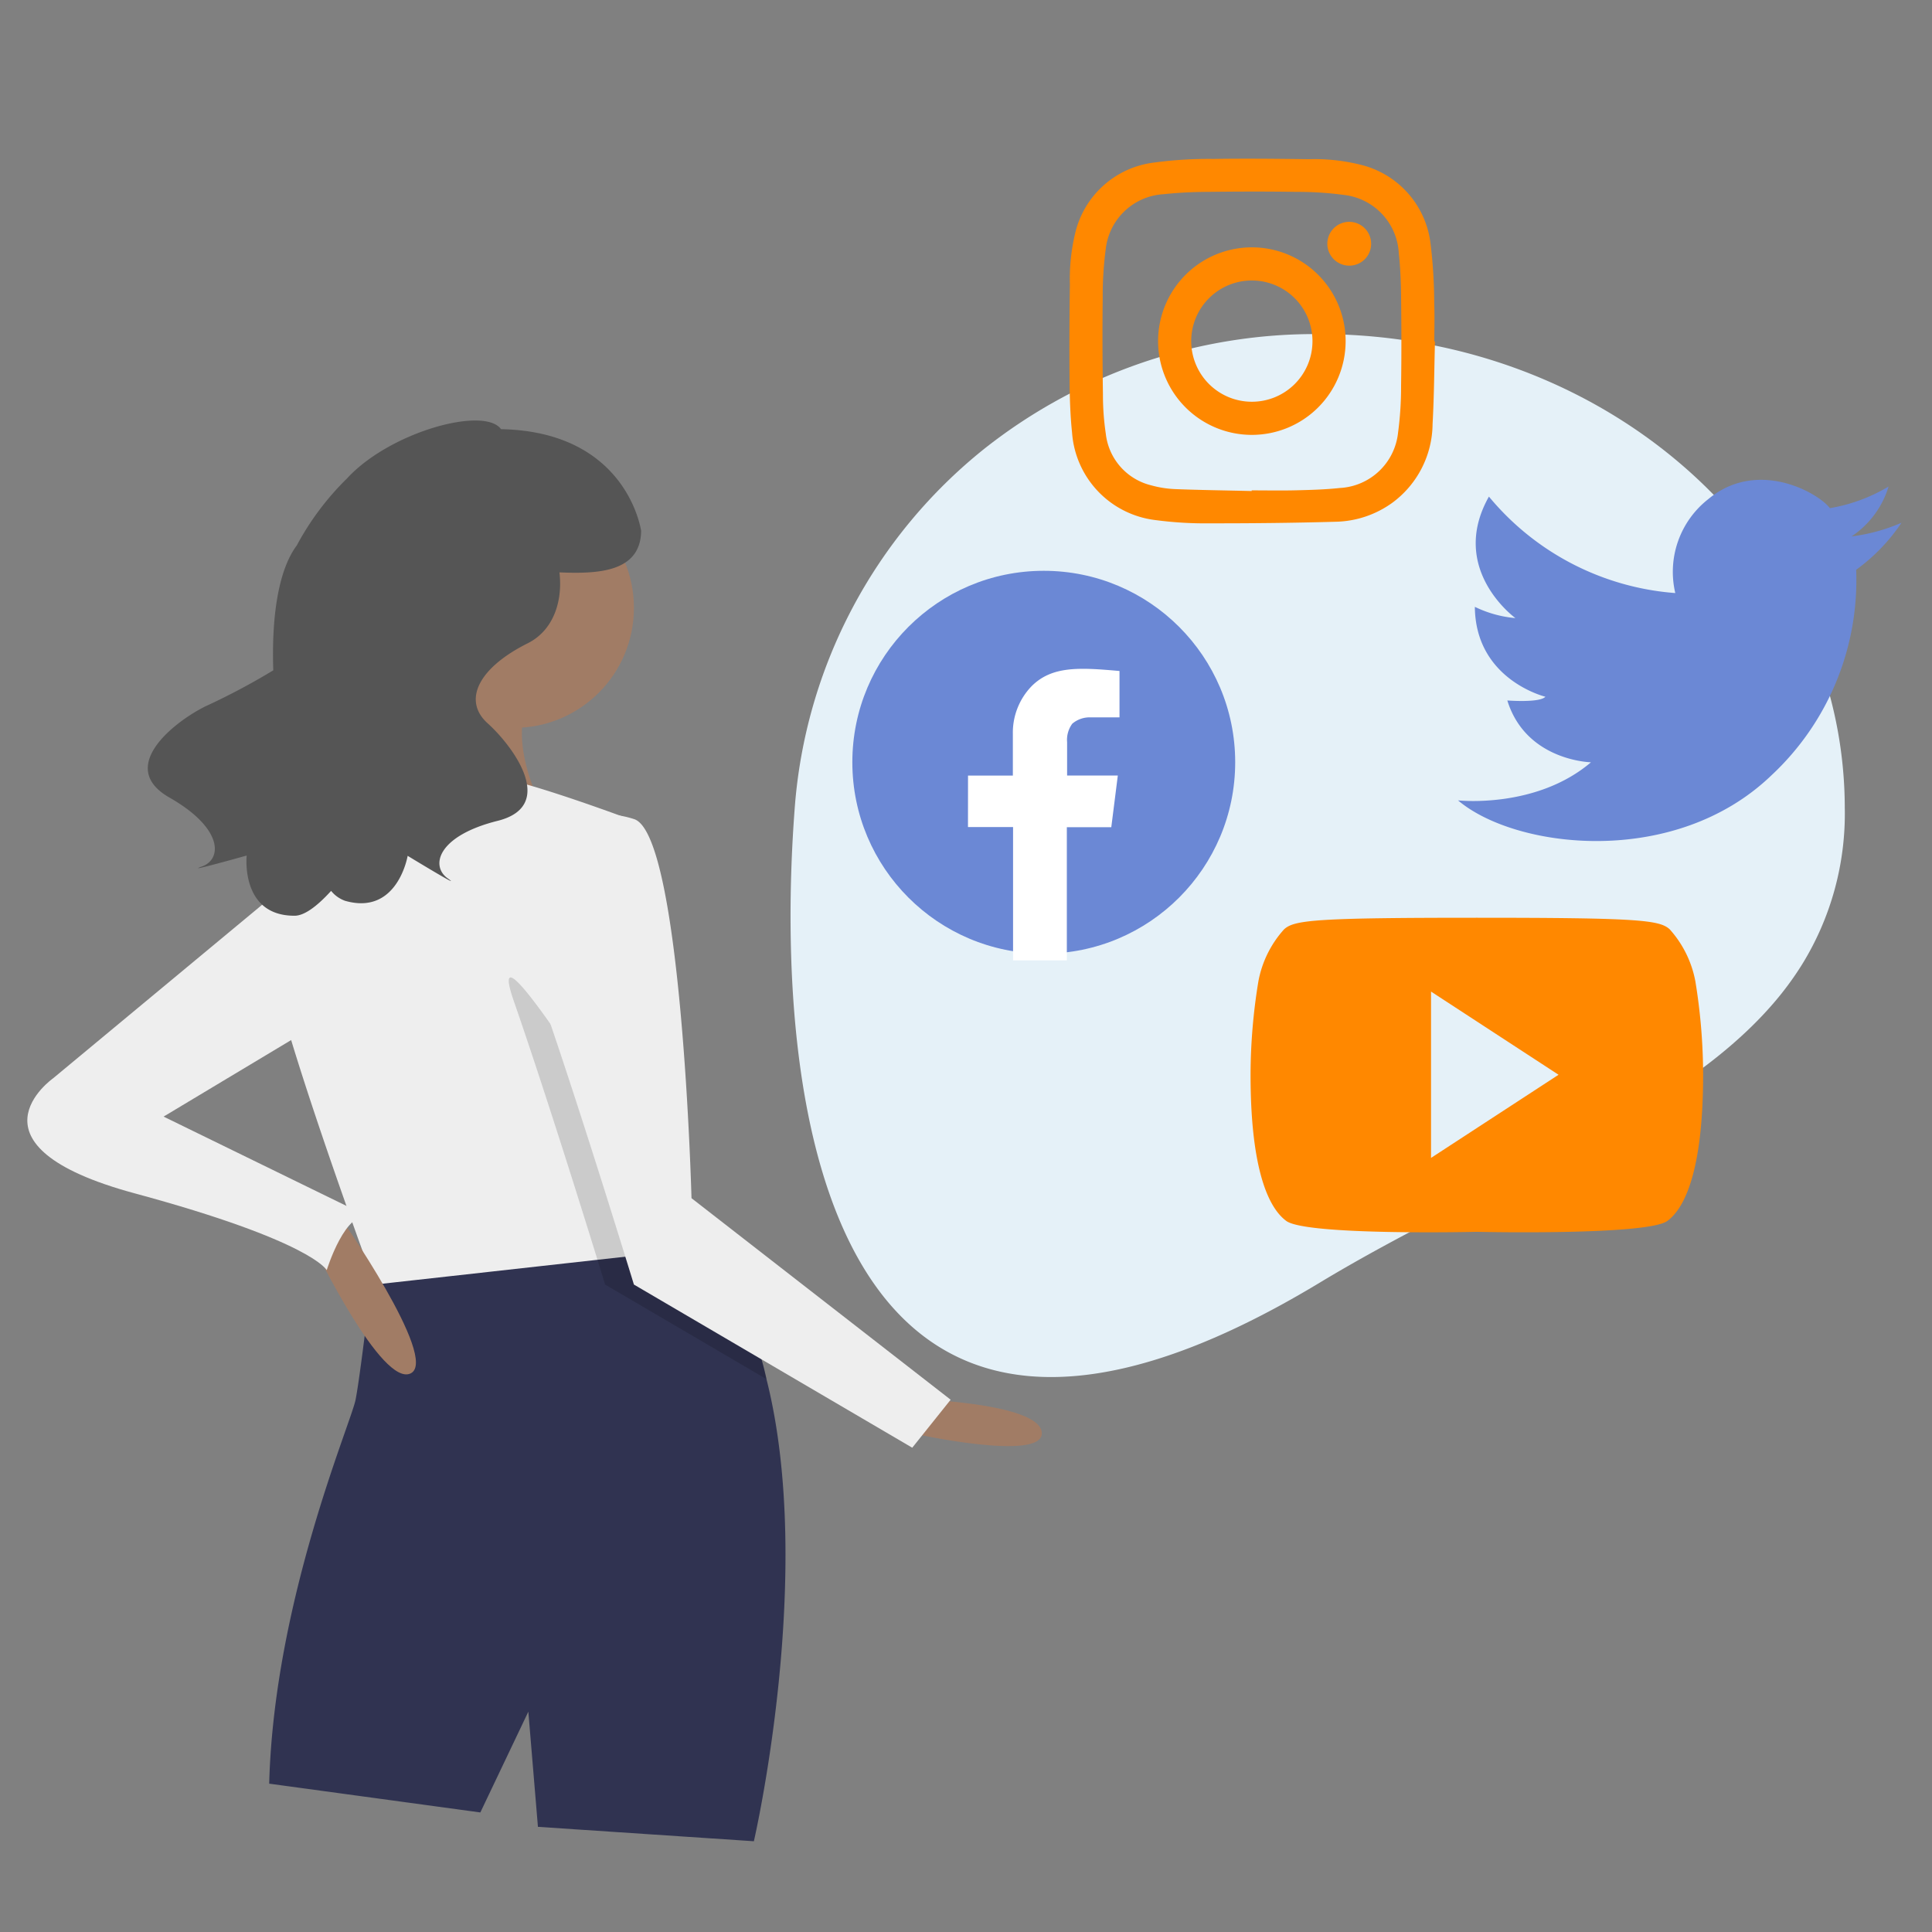
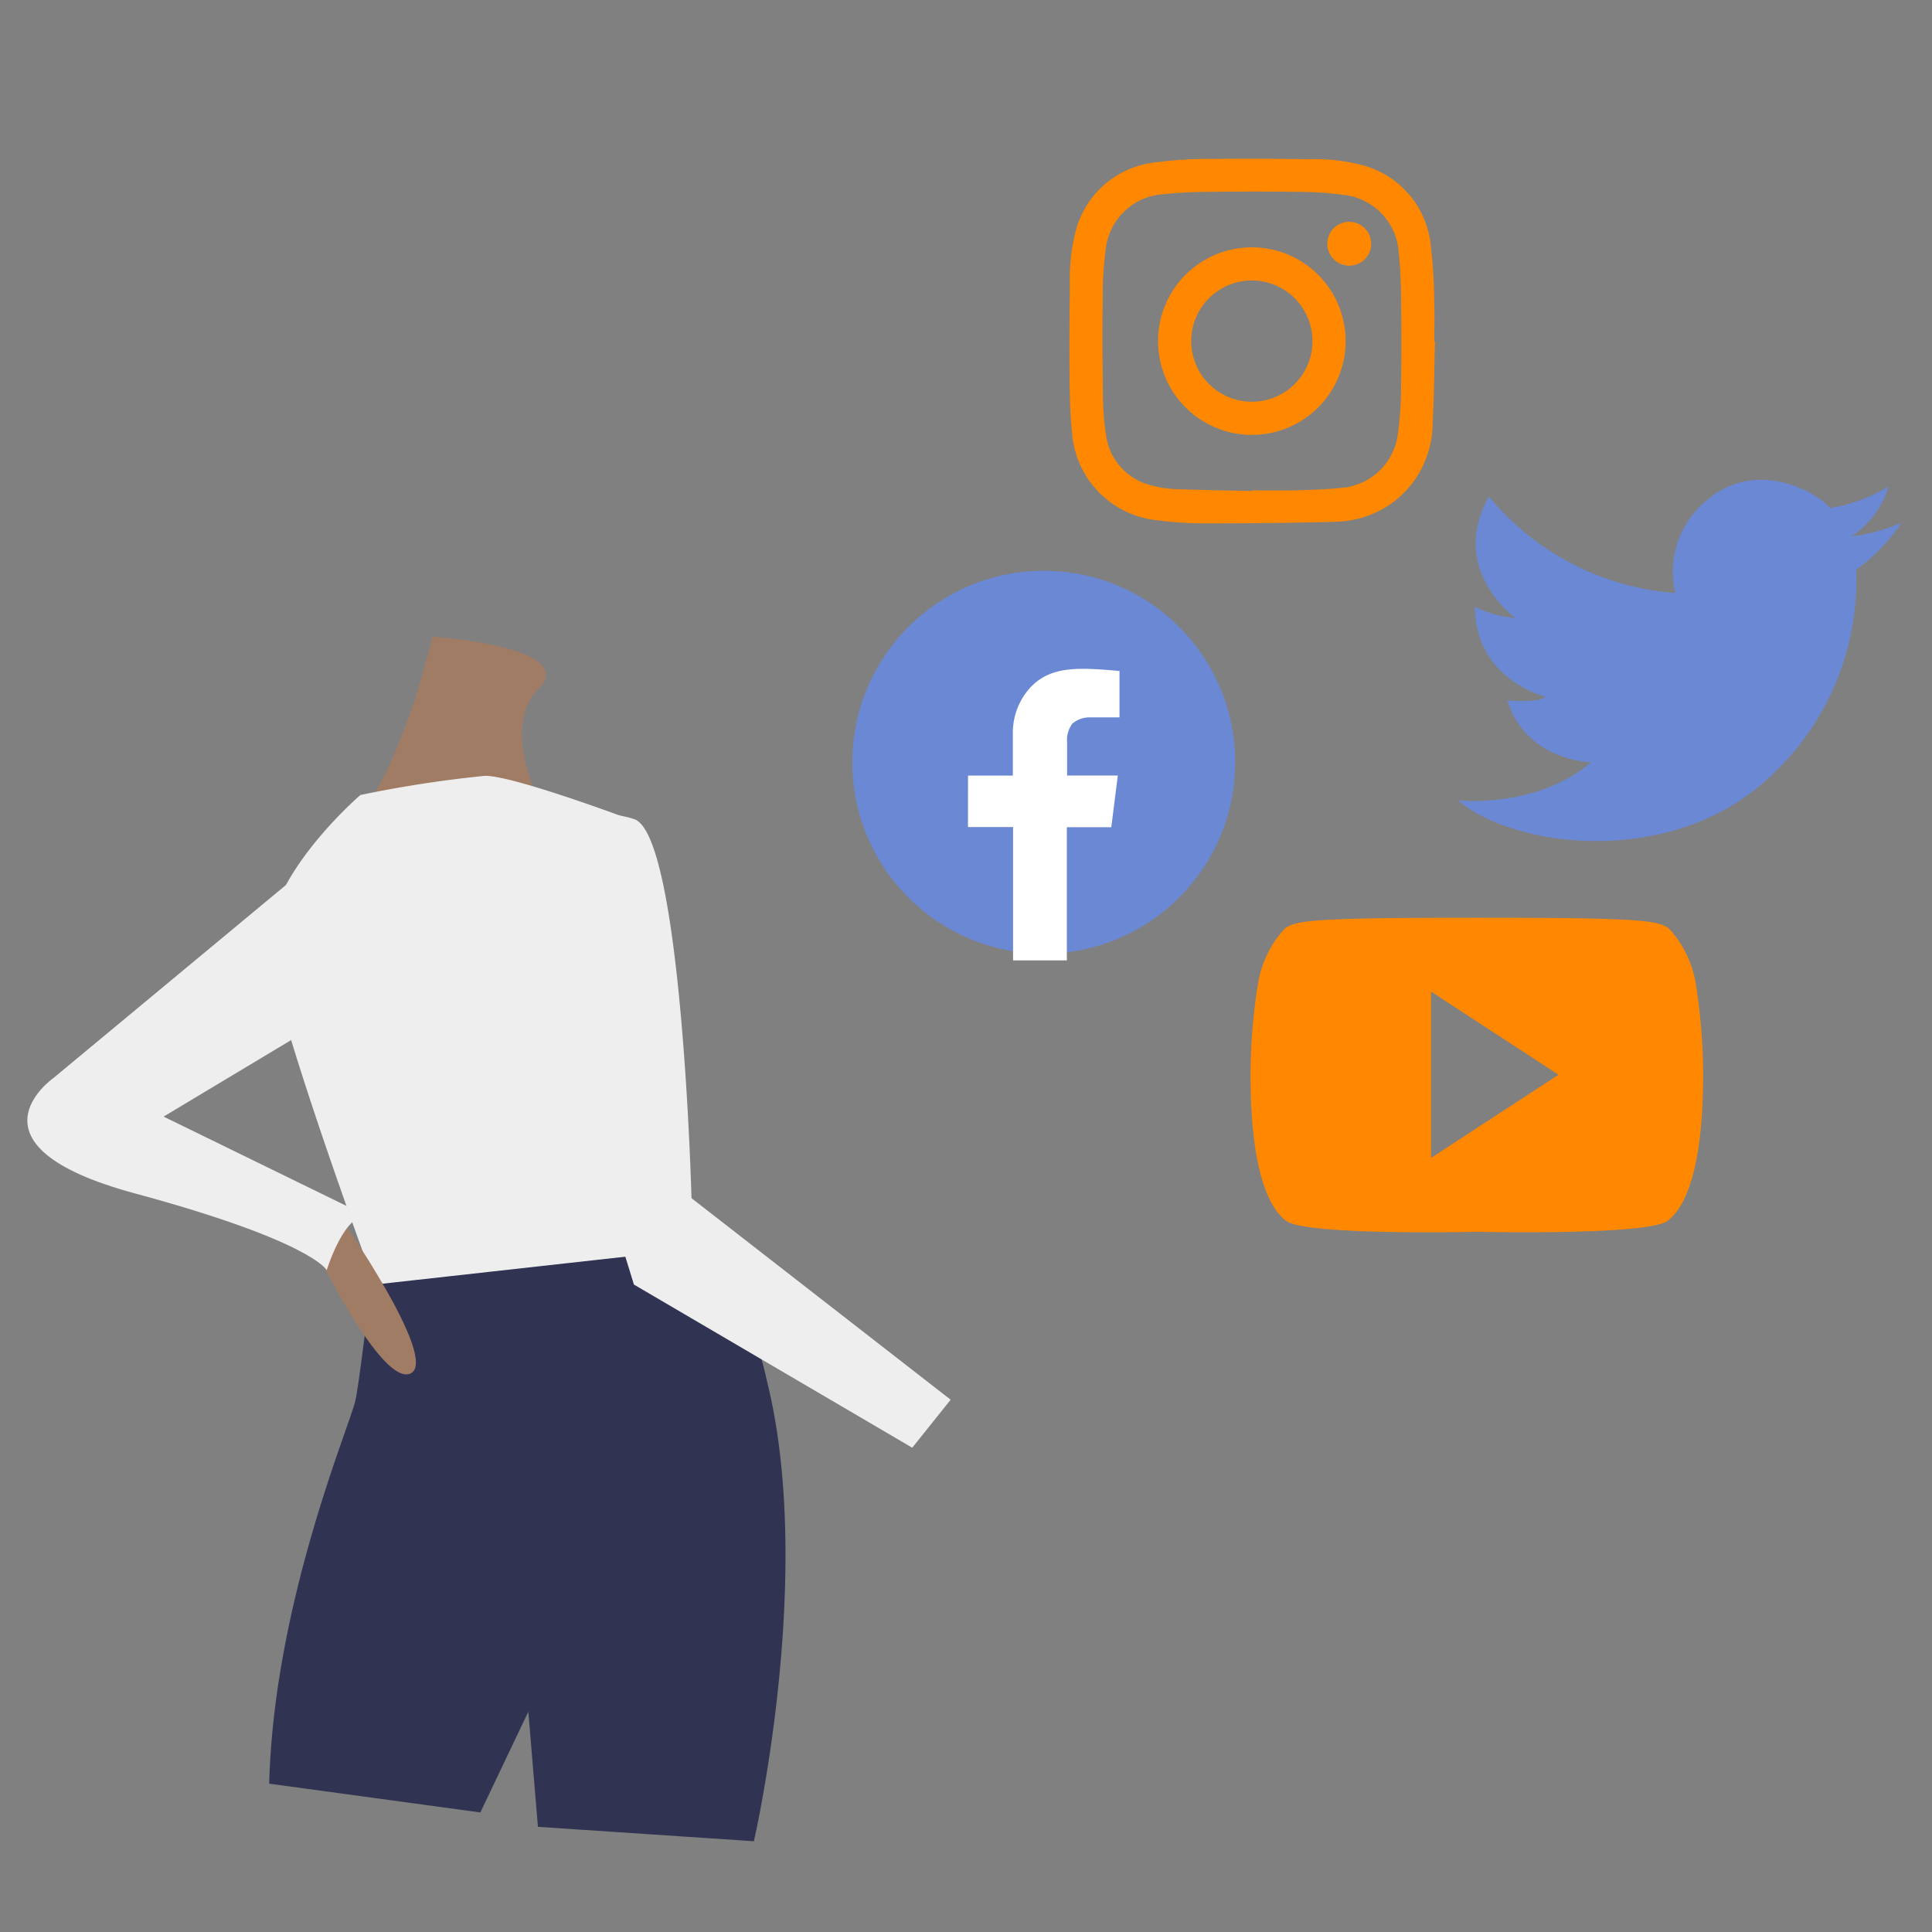
<svg xmlns="http://www.w3.org/2000/svg" id="a1f0d8fa-6ca9-4b85-8583-5cf3a89204f0" data-name="Ebene 1" viewBox="0 0 150 150">
  <rect x="0" y="0" width="150" height="150" fill="#808080" stroke="none" />
  <defs>
    <style>.be458781-fee8-414f-8bda-6a6f21ce1d90{fill:#e5f1f8;}.a8c76940-8aae-47ac-b776-b9745dcbf13a{fill:#a17c65;}.b4ab58a7-ef86-491c-aa36-370285c4b831{fill:#303351;}.f07aeac1-c73d-458f-a5c2-3f2c8bcb85f1{fill:#eee;}.a620b2ff-8934-49e0-95cf-b4799c8d2e40{opacity:0.15;isolation:isolate;}.a8e8c621-3329-4b7a-8ae4-873fd1ad48f9{fill:#555;}.a1c57c46-ff2f-479f-bc14-a73cacbba280{fill:#6b88d5;}.a19653dd-84d1-489b-ac04-03c03cd9a3cf{fill:#f80;}.aa11ae88-5b8d-40fe-a353-4871d087590c{fill:#fff;}</style>
  </defs>
  <title>strato-illu</title>
-   <path class="be458781-fee8-414f-8bda-6a6f21ce1d90" d="M143.229,62.764a22.293,22.293,0,0,1-3.315,12.113,24.213,24.213,0,0,1-2.356,3.167c-7.731,8.851-22.1,13.7-35.094,21.541C64.12,122.746,59.966,85.633,61.7,62.764A39.487,39.487,0,0,1,76.475,34.8a41.306,41.306,0,0,1,25.989-8.86c17.361,0,32.186,9.8,38.064,23.613a33.674,33.674,0,0,1,2.7,13.21Z" />
-   <path class="a8c76940-8aae-47ac-b776-b9745dcbf13a" d="M71.945,108.675s8.942.373,8.942,2.608-10.06,0-10.06,0Z" />
  <path class="b4ab58a7-ef86-491c-aa36-370285c4b831" d="M58.531,142.954l-16.766-1.118-.745-8.942-3.726,7.824L20.9,138.483c.373-14.159,6.335-27.945,6.707-29.808s1.263-9.561,1.263-9.561C30.5,95.66,39.03,95.336,45.718,95.649c2.772.127,5.231.365,6.748.537,1,.112,1.594.194,1.594.194a23.339,23.339,0,0,1,5.451,10.7C63.327,122.178,58.531,142.954,58.531,142.954Z" />
-   <circle class="a8c76940-8aae-47ac-b776-b9745dcbf13a" cx="39.902" cy="47.197" r="9.315" />
  <path class="a8c76940-8aae-47ac-b776-b9745dcbf13a" d="M33.568,49.433s-2.608,11.55-6.707,14.9,16.022,0,16.022,0-4.472-7.451-1.118-10.8S33.568,49.433,33.568,49.433Z" />
  <path class="f07aeac1-c73d-458f-a5c2-3f2c8bcb85f1" d="M52.57,97.125l-6.181.685L29.1,99.733s-.082-.22-.228-.619c-1.255-3.424-7.3-20.086-7.97-25.09-.745-5.589,7.08-12.3,7.08-12.3a91.61,91.61,0,0,1,9.687-1.49c2.236,0,11.178,3.353,11.178,3.353l3.335,30,.287,2.6Z" />
-   <path class="a620b2ff-8934-49e0-95cf-b4799c8d2e40" d="M59.511,107.077l-12.53-7.344-.592-1.923-.671-2.161c-1.446-4.642-3.871-12.3-5.816-17.9-2.981-8.57,11.55,15.276,11.55,15.276l.727.563.287,2.6c1,.112,1.594.194,1.594.194A23.339,23.339,0,0,1,59.511,107.077Z" />
  <path class="f07aeac1-c73d-458f-a5c2-3f2c8bcb85f1" d="M42.883,64.336s-3.726,4.844-.746,13.414,7.08,21.983,7.08,21.983L70.827,112.4l2.981-3.726L53.688,93.026s-.745-28.317-4.471-29.435A7.639,7.639,0,0,0,42.883,64.336Z" />
  <path class="a8c76940-8aae-47ac-b776-b9745dcbf13a" d="M24.439,96.938s5.216,10.806,7.452,9.688S26.3,94.33,26.3,94.33Z" />
  <path class="f07aeac1-c73d-458f-a5c2-3f2c8bcb85f1" d="M23.88,67.317,4.133,83.711s-7.452,5.217,6.334,8.943,14.9,5.961,14.9,5.961,1.49-4.844,3.353-4.1L12.7,86.692l13.041-7.824Z" />
-   <path class="a8e8c621-3329-4b7a-8ae4-873fd1ad48f9" d="M15.944,54.843a52.8,52.8,0,0,0,5.274-2.8c-.137-4.06.363-7.745,1.827-9.7a21.453,21.453,0,0,1,3.9-5.2C30.26,33.532,37.6,31.516,38.9,33.32c9.841.194,10.878,7.909,10.878,7.909-.052,3.226-3.405,3.329-6.343,3.211.263,2.2-.438,4.492-2.468,5.507-3.882,1.941-5.047,4.464-3.106,6.211s5.435,6.406.777,7.571-5.241,3.494-3.883,4.464-3.105-1.747-3.105-1.747-.777,4.659-4.853,3.494a2.453,2.453,0,0,1-1.09-.772c-1.1,1.21-2.083,1.925-2.823,1.929-4.239.023-3.731-4.673-3.731-4.673s-5.032,1.413-3.462.845,1.638-2.968-2.534-5.346S13.6,56,15.944,54.843Z" />
  <path class="a1c57c46-ff2f-479f-bc14-a73cacbba280" d="M115.6,38.556a20.811,20.811,0,0,0,14.469,7.489,7.17,7.17,0,0,1,2.57-7.3c3.814-3.169,8.53-.485,9.433.708a13.118,13.118,0,0,0,4.557-1.679,7.155,7.155,0,0,1-2.875,3.874,14.133,14.133,0,0,0,3.878-1.062,14.443,14.443,0,0,1-3.52,3.651A20.715,20.715,0,0,1,137.53,60.2c-7.514,7.224-19.872,5.719-24.33,1.941,0,0,6.055.676,10.322-2.957,0,0-5.039-.1-6.494-4.8,0,0,2.521.2,2.957-.29,0,0-5.429-1.307-5.478-6.979a9.024,9.024,0,0,0,3.151.874s-5.237-3.781-2.061-9.429" />
  <path class="a19653dd-84d1-489b-ac04-03c03cd9a3cf" d="M111.105,89.9V76.985l9.9,6.459ZM131.63,76.2a8.33,8.33,0,0,0-1.992-4.046c-.784-.725-2.417-.9-14.975-.9s-14.184.178-14.969.9A8.27,8.27,0,0,0,97.7,76.2a44.9,44.9,0,0,0-.607,7.243c0,6.822,1.207,10.2,2.776,11.352s14.791.844,14.791.844,13.225.3,14.791-.844,2.779-4.53,2.779-11.352a45.239,45.239,0,0,0-.6-7.243" />
  <circle class="a1c57c46-ff2f-479f-bc14-a73cacbba280" cx="81.038" cy="59.179" r="14.862" />
  <path class="aa11ae88-5b8d-40fe-a353-4871d087590c" d="M75.157,60.216h3.481V56.987a5.19,5.19,0,0,1,1.455-3.711c1.6-1.6,3.756-1.448,6.825-1.181v3.6H84.65a2.082,2.082,0,0,0-1.4.494,2.12,2.12,0,0,0-.4,1.431v2.592h3.937l-.507,4.013H82.829V74.565H78.654V64.21h-3.5Z" />
  <path class="a19653dd-84d1-489b-ac04-03c03cd9a3cf" d="M97.18,38.123v-.05c1.154,0,2.307.024,3.459-.006,1.13-.028,2.264-.058,3.386-.18a4.8,4.8,0,0,0,4.519-4.286,27.061,27.061,0,0,0,.236-3.671c.034-2.3.028-4.613,0-6.917-.014-1.119-.056-2.241-.178-3.353a4.807,4.807,0,0,0-4.278-4.528,26.909,26.909,0,0,0-3.673-.235c-2.3-.036-4.611-.028-6.917,0a33.558,33.558,0,0,0-3.385.18,4.8,4.8,0,0,0-4.5,4.267,27.545,27.545,0,0,0-.235,3.8c-.03,2.491-.018,4.983.018,7.472a20.575,20.575,0,0,0,.221,3.052,4.656,4.656,0,0,0,3.53,4.014,8.139,8.139,0,0,0,1.862.292c1.976.078,3.957.1,5.935.15M111.411,26.5c-.058,2.142-.066,4.284-.186,6.422a7.669,7.669,0,0,1-3.128,6.114,7.774,7.774,0,0,1-4.426,1.473c-3.237.092-6.479.124-9.719.122a29.248,29.248,0,0,1-4.228-.25,7.369,7.369,0,0,1-6.49-6.8c-.143-1.359-.181-2.735-.193-4.1-.024-2.469-.008-4.938.024-7.408a15.218,15.218,0,0,1,.4-3.914,7.175,7.175,0,0,1,6.158-5.54,31.378,31.378,0,0,1,4.584-.279c2.467-.038,4.938-.012,7.405.02a14.844,14.844,0,0,1,4.075.443,7.166,7.166,0,0,1,5.381,6.116,39.1,39.1,0,0,1,.284,4.649c.04.979.008,1.959.008,2.937a.418.418,0,0,0,.05,0" />
  <path class="a19653dd-84d1-489b-ac04-03c03cd9a3cf" d="M101.9,26.5a4.707,4.707,0,1,0-4.721,4.691A4.7,4.7,0,0,0,101.9,26.5m2.574-.022a7.28,7.28,0,1,1-7.3-7.274,7.277,7.277,0,0,1,7.3,7.274" />
  <path class="a19653dd-84d1-489b-ac04-03c03cd9a3cf" d="M104.754,20.624a1.7,1.7,0,1,1,1.7-1.694,1.688,1.688,0,0,1-1.7,1.694" />
</svg>